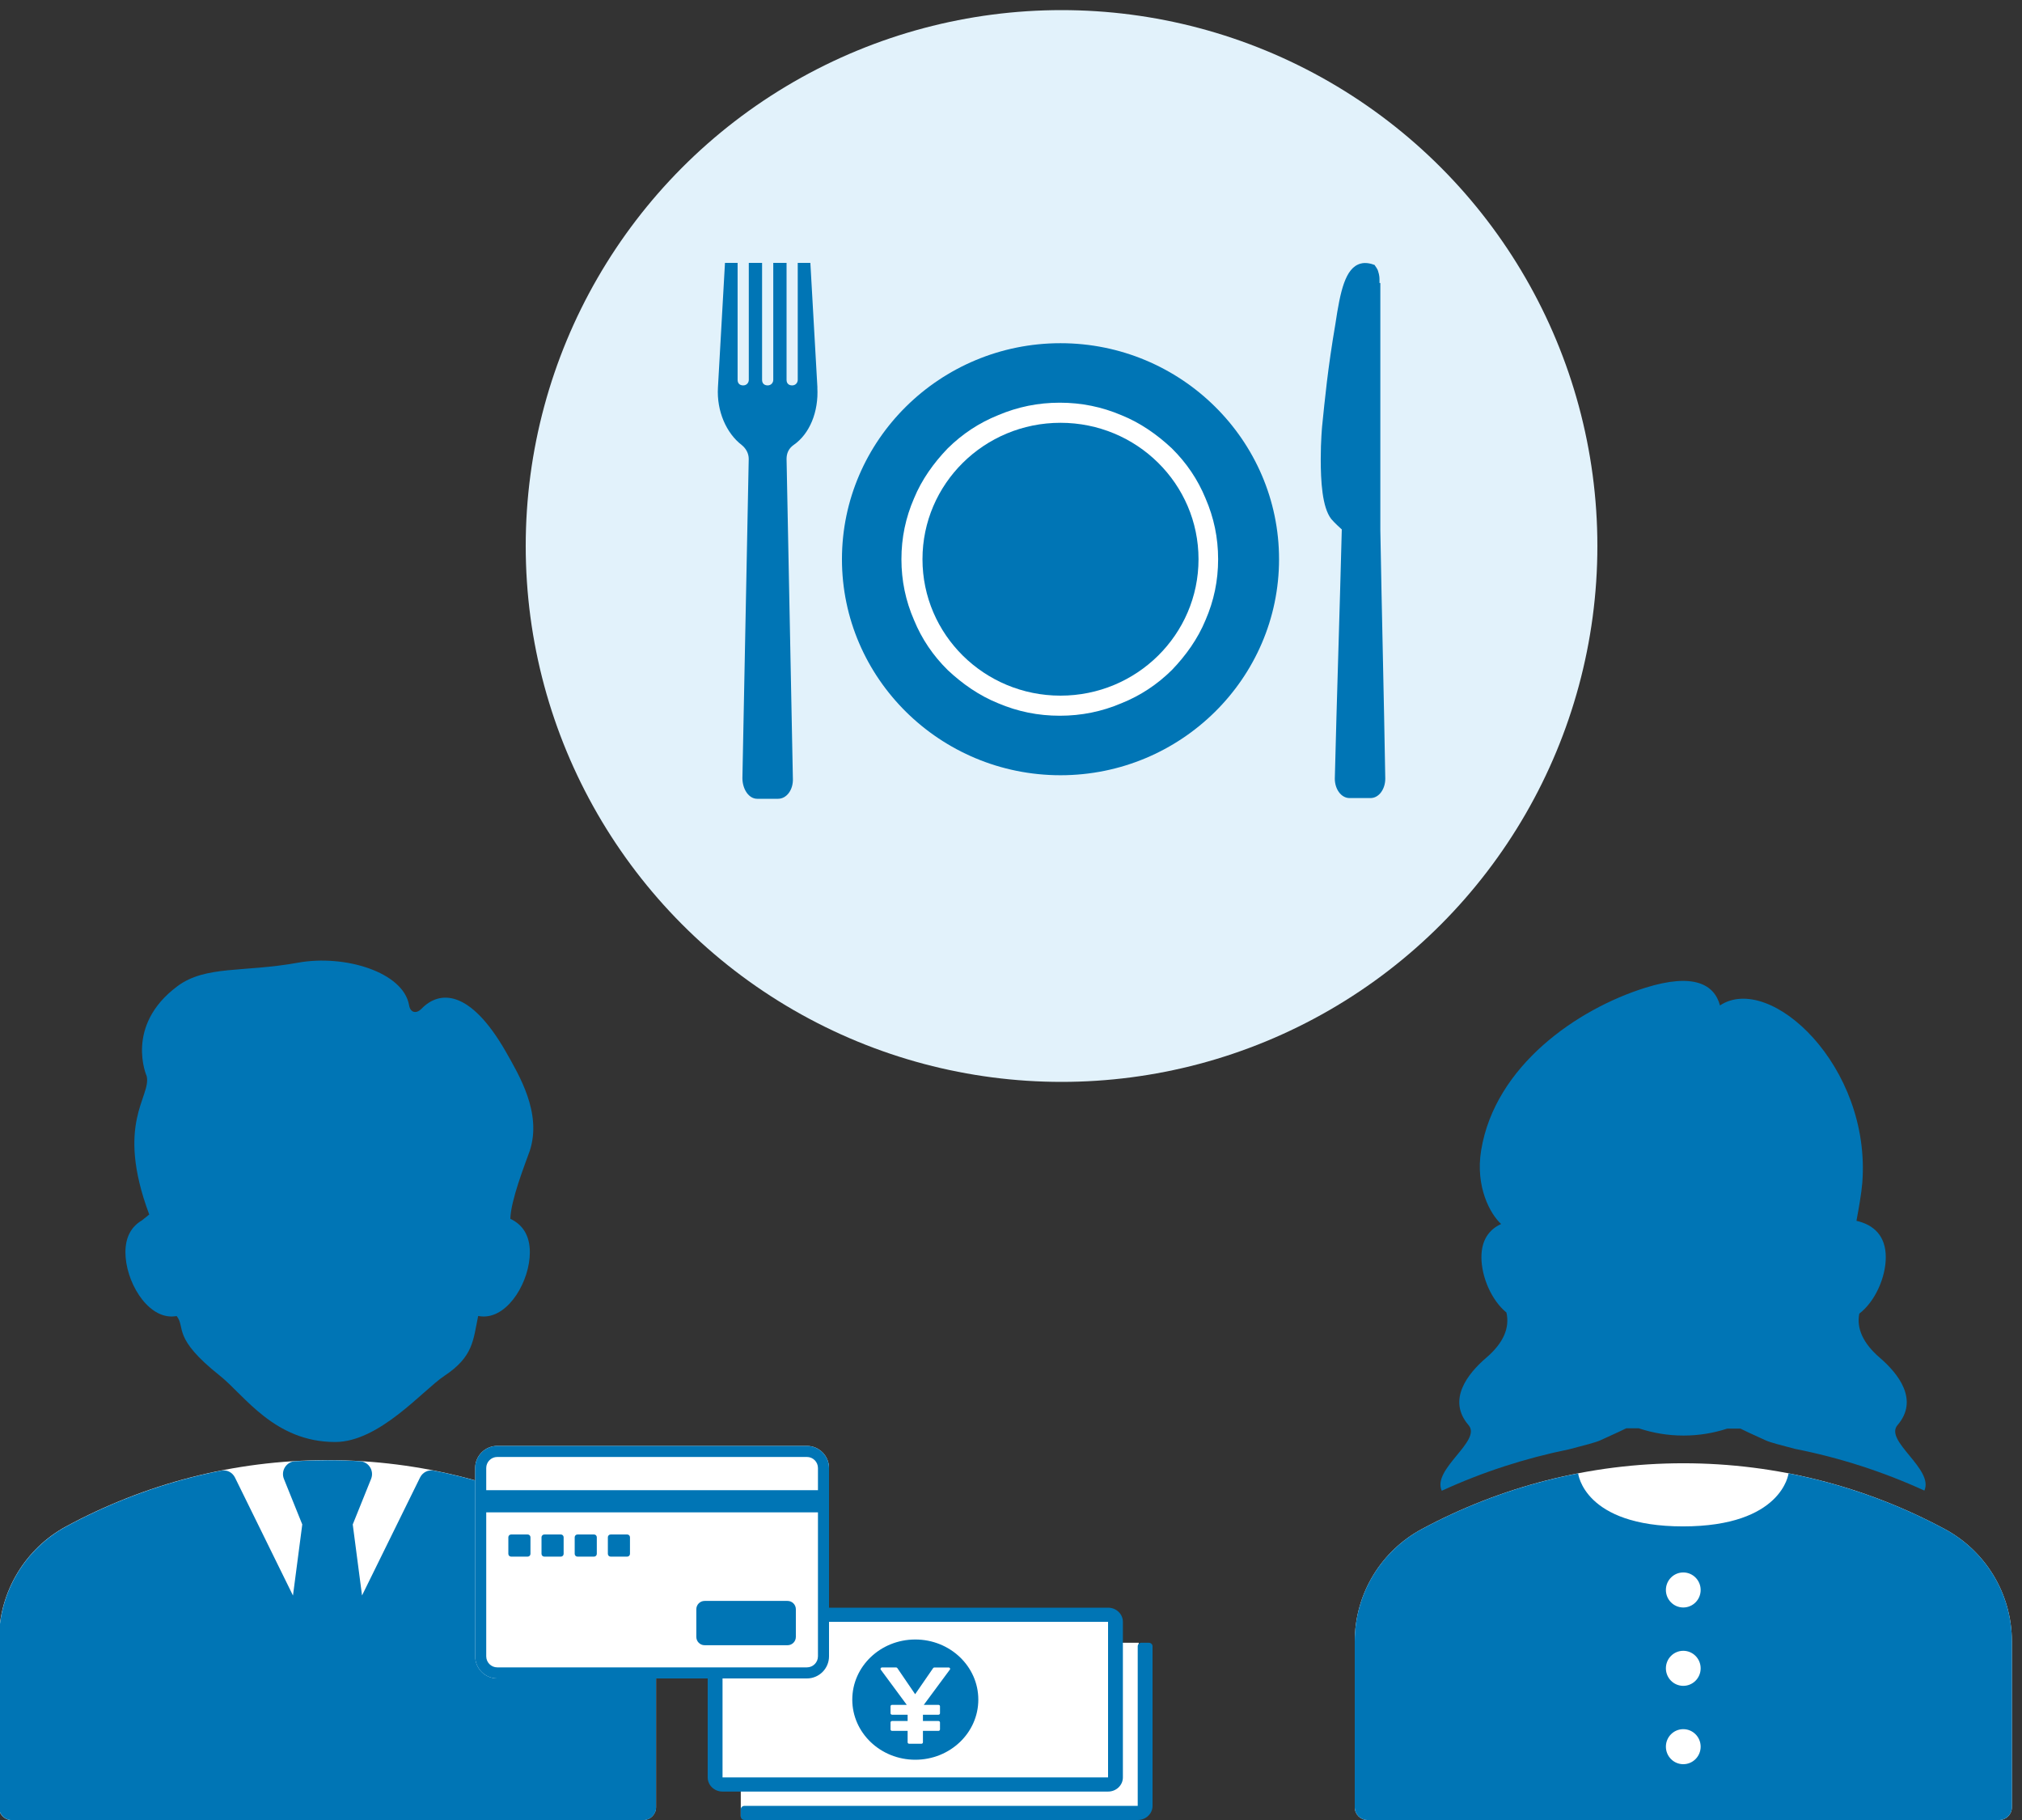
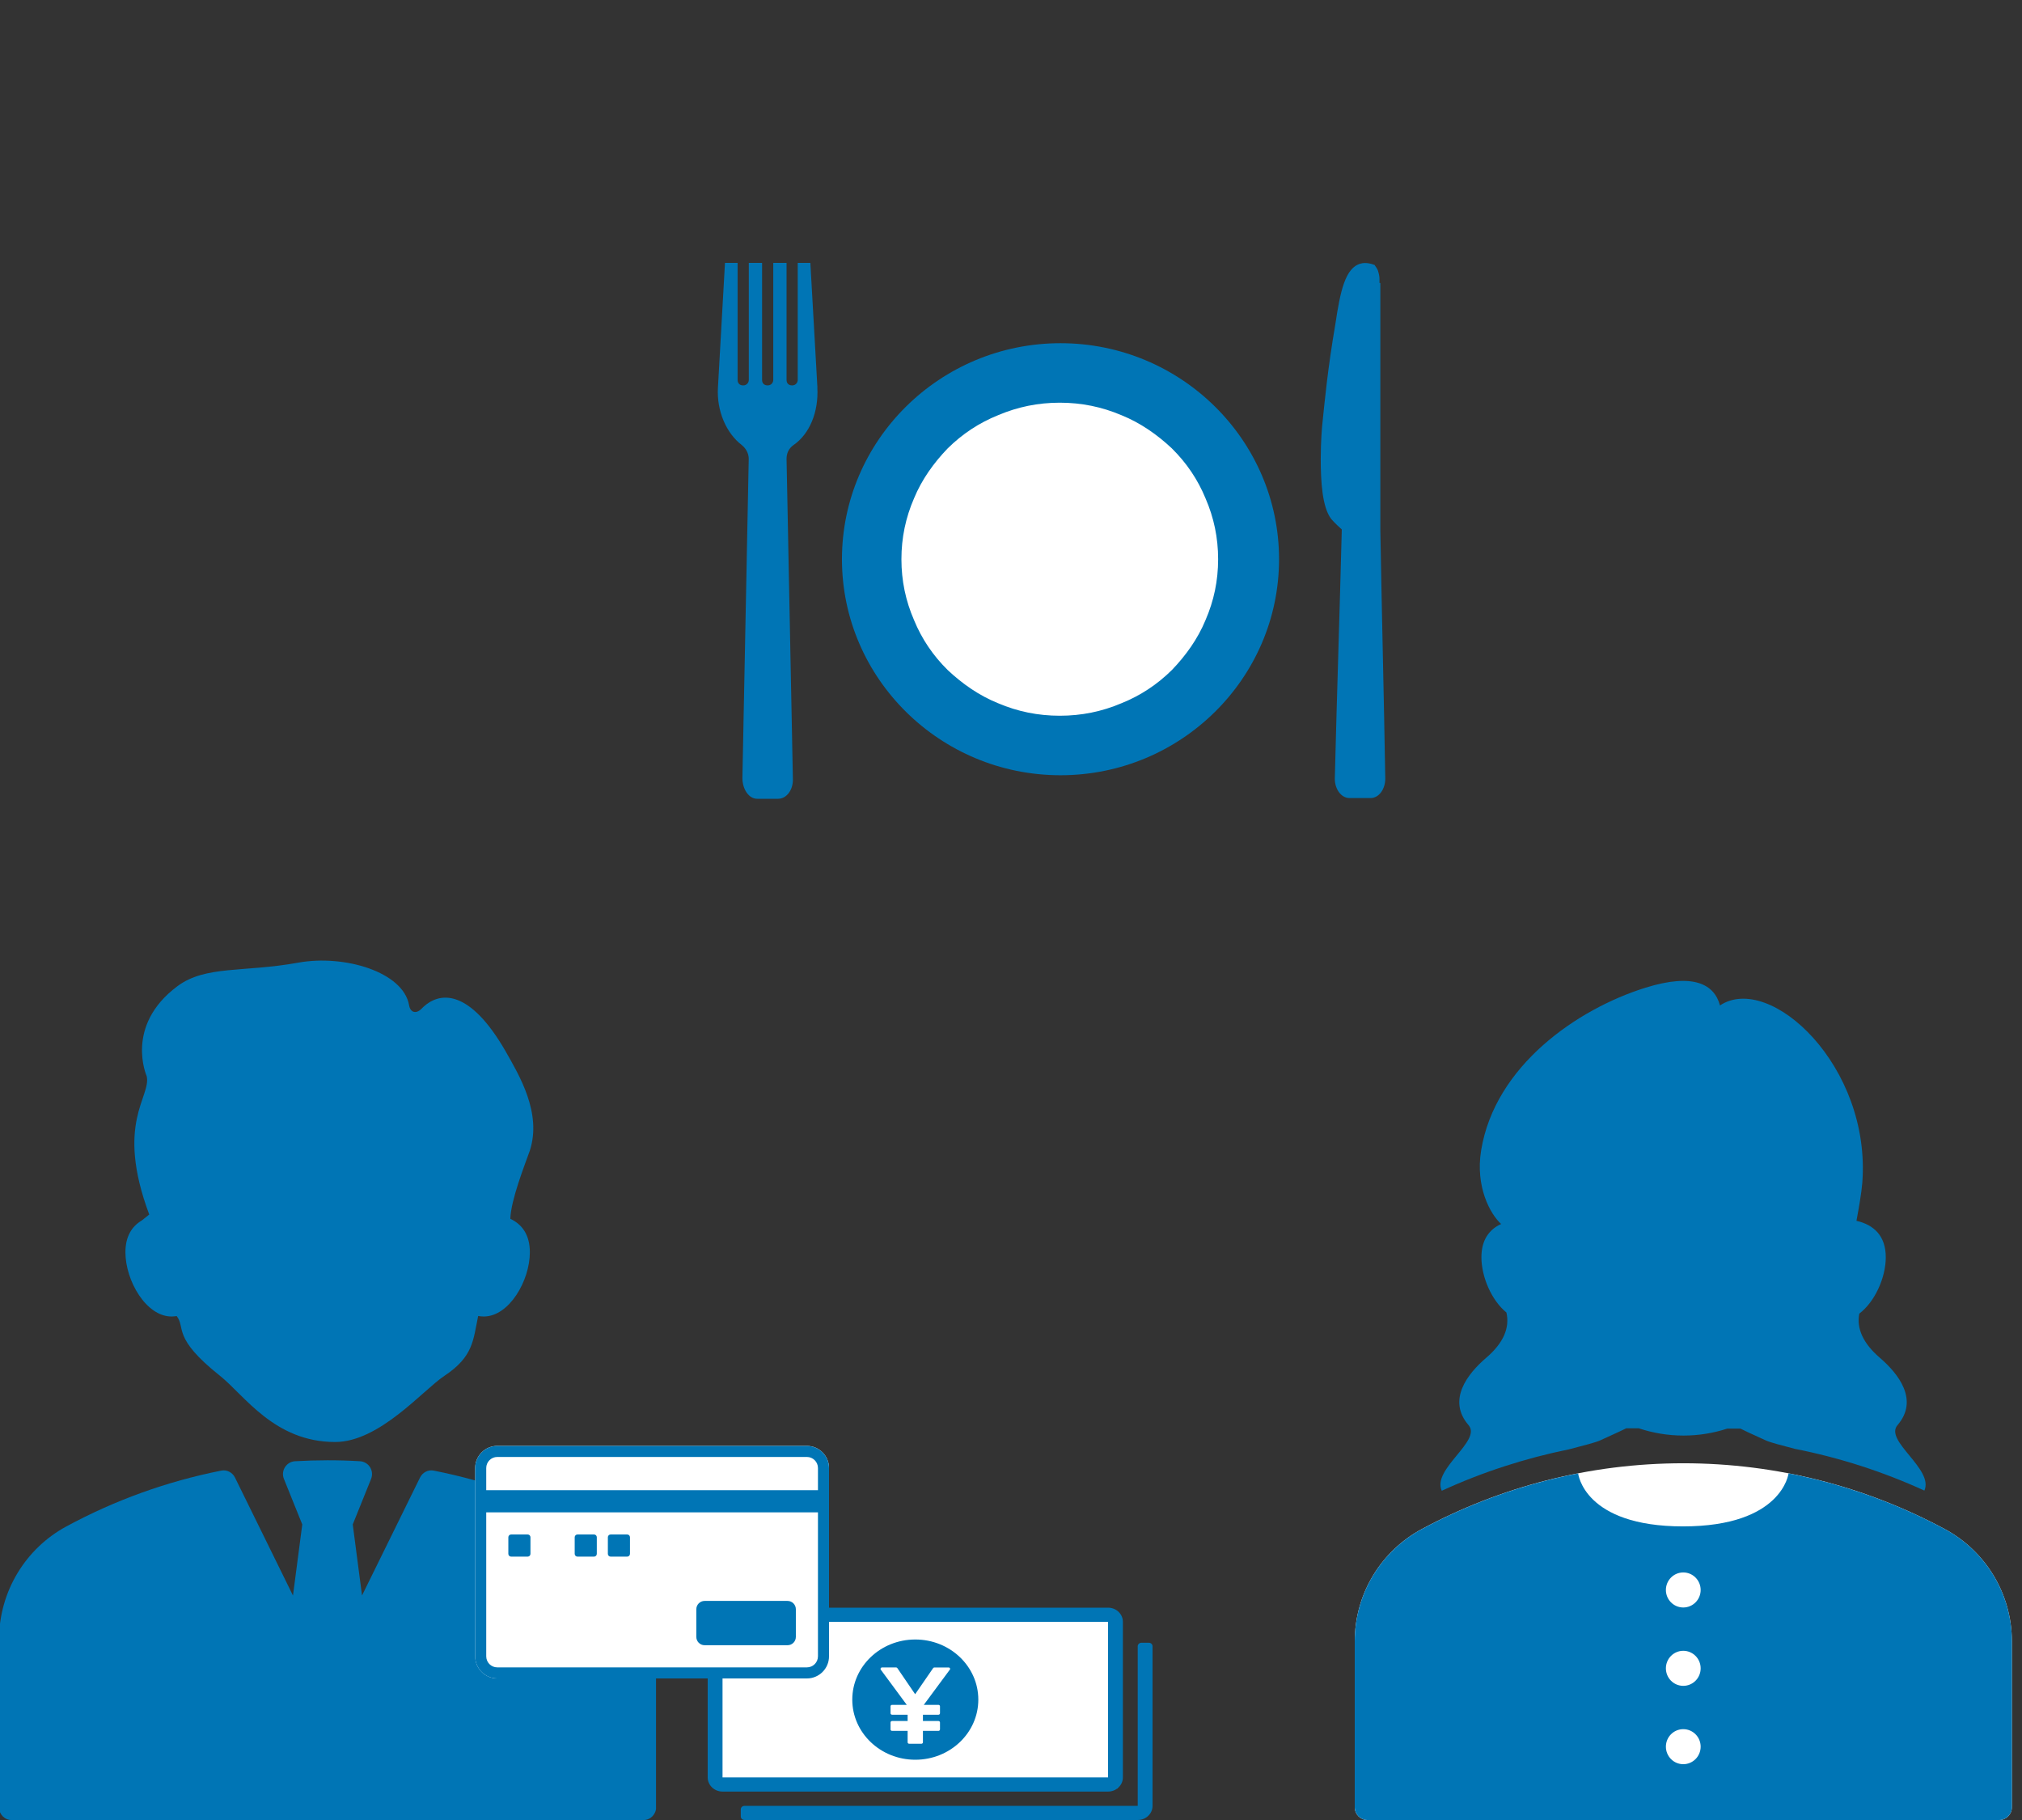
<svg xmlns="http://www.w3.org/2000/svg" width="200" height="180" viewBox="0 0 200 180" fill="none">
  <rect x="0" y="0" width="200" height="180" fill="#333333" stroke="none" />
  <g clip-path="url(#clip0_3553_25444)">
-     <circle cx="105" cy="54" r="53" fill="#E2F2FB" />
    <g clip-path="url(#clip1_3553_25444)">
      <path d="M123.441 55.301C123.454 45.165 115.157 36.933 104.902 36.92C94.647 36.907 86.318 45.107 86.305 55.243C86.292 65.379 94.588 73.611 104.844 73.624C115.099 73.636 123.428 65.436 123.441 55.301Z" fill="white" />
      <path d="M136.448 27.987V27.646C136.448 27.511 136.448 27.235 136.311 26.823C136.239 26.547 136.031 26.341 135.966 26.206C135.621 26.071 135.068 25.929 134.58 26.071C133.057 26.482 132.569 28.81 132.088 32.026C131.326 36.477 131.047 39.493 130.773 42.162C130.773 42.162 130.637 43.602 130.637 45.377C130.637 47.57 130.773 50.169 131.678 51.333C132.094 51.815 132.576 52.22 132.719 52.362C132.511 60.581 132.231 68.794 132.029 77.013C132.029 78.042 132.654 78.929 133.487 78.929H135.563C136.396 78.929 137.02 78.042 137.02 77.013C136.884 68.794 136.675 60.581 136.532 52.432V27.987H136.461H136.448Z" fill="#0075B5" />
      <path d="M80.852 38.329L80.155 26H78.906V37.57C78.906 37.846 78.698 38.117 78.353 38.117C78.008 38.117 77.8 37.911 77.8 37.57V26H76.485V37.57C76.485 37.846 76.277 38.117 75.932 38.117C75.587 38.117 75.379 37.911 75.379 37.57V26H74.065V37.57C74.065 37.846 73.856 38.117 73.511 38.117C73.167 38.117 72.958 37.911 72.958 37.57V26H71.709L71.013 38.329C70.876 40.657 71.846 42.85 73.368 44.014C73.785 44.355 74.058 44.837 74.058 45.384L73.433 76.948C73.433 78.042 74.058 79 74.891 79H76.967C77.8 79 78.49 78.112 78.424 76.948L77.8 45.384C77.8 44.837 78.008 44.355 78.49 44.014C80.084 42.921 80.982 40.728 80.845 38.329H80.852Z" fill="#0075B5" />
-       <path d="M104.896 68.8C112.431 68.8 118.548 62.761 118.548 55.307C118.548 47.853 112.438 41.815 104.896 41.815C97.354 41.815 91.244 47.853 91.244 55.307C91.244 62.761 97.354 68.8 104.896 68.8Z" fill="#0075B5" />
      <path d="M104.896 33.943C92.981 33.943 83.279 43.532 83.279 55.307C83.279 67.083 92.981 76.672 104.896 76.672C116.811 76.672 126.513 67.083 126.513 55.307C126.513 43.532 116.811 33.943 104.896 33.943ZM119.238 61.333C118.477 63.179 117.299 64.826 115.913 66.266C114.455 67.707 112.796 68.8 110.922 69.552C108.983 70.376 106.972 70.787 104.824 70.787C102.677 70.787 100.666 70.376 98.727 69.552C96.86 68.8 95.194 67.636 93.736 66.266C92.279 64.826 91.172 63.186 90.411 61.333C89.578 59.417 89.162 57.43 89.162 55.307C89.162 53.185 89.578 51.198 90.411 49.281C91.172 47.435 92.35 45.789 93.736 44.348C95.194 42.908 96.853 41.815 98.727 41.062C100.666 40.239 102.677 39.827 104.824 39.827C106.972 39.827 108.983 40.239 110.922 41.062C112.789 41.815 114.455 42.978 115.913 44.348C117.37 45.789 118.477 47.429 119.238 49.281C120.071 51.198 120.487 53.185 120.487 55.307C120.487 57.43 120.071 59.417 119.238 61.333Z" fill="#0075B5" />
    </g>
    <g clip-path="url(#clip2_3553_25444)">
-       <path d="M63.639 180C64.326 180 64.889 179.428 64.889 178.729V162.198C64.889 157.323 62.189 153.097 58.227 150.961C50.49 146.773 41.697 144.409 32.386 144.409C23.074 144.409 14.281 146.773 6.544 150.961C2.588 153.097 -0.111 157.33 -0.111 162.204V178.735C-0.111 179.434 0.451 180.006 1.139 180.006H63.639V180Z" fill="white" />
      <path d="M50.478 120.543C50.528 118.7 51.877 115.281 52.402 113.813C53.621 110.069 51.346 106.332 49.996 103.949C46.484 97.86 43.484 97.917 41.691 99.767C41.16 100.307 40.591 100.148 40.466 99.43C39.904 96.131 34.073 94.377 29.486 95.21C24.093 96.189 20.343 95.458 17.549 97.536C12.287 101.457 14.512 106.44 14.512 106.44C14.975 108.487 11.363 111.029 14.762 120.117L14.031 120.702C13.037 121.287 12.406 122.291 12.406 123.848C12.406 126.657 14.45 130.204 16.968 130.204C17.143 130.204 17.312 130.185 17.474 130.159C18.393 131.316 16.975 132.269 21.762 136.07C24.155 137.97 27.13 142.616 33.148 142.616C37.535 142.616 41.835 137.481 43.959 136.07C46.828 134.17 46.797 132.543 47.297 130.153C47.478 130.185 47.659 130.204 47.847 130.204C50.365 130.204 52.409 126.657 52.409 123.848C52.409 122.132 51.646 121.096 50.484 120.543H50.478Z" fill="#0075B5" />
      <path d="M58.226 150.967C53.477 148.393 48.321 146.512 42.896 145.444C42.346 145.336 41.796 145.622 41.546 146.131L35.809 157.793L34.891 150.77L36.703 146.271C37.034 145.457 36.466 144.567 35.603 144.517C33.466 144.389 31.316 144.396 29.185 144.517C28.323 144.567 27.754 145.457 28.085 146.271L29.898 150.77L28.979 157.8L23.242 146.131C22.992 145.622 22.436 145.336 21.892 145.444C16.468 146.519 11.318 148.393 6.562 150.967C2.6 153.103 -0.1 157.329 -0.1 162.204V178.735C-0.1 179.434 0.463 180.006 1.15 180.006H63.651C64.338 180.006 64.9 179.434 64.9 178.735V162.204C64.9 157.329 62.201 153.103 58.239 150.967H58.226Z" fill="#0075B5" />
    </g>
    <g clip-path="url(#clip3_3553_25444)">
      <path d="M110.52 159.686H70.824V176.877H110.52V159.686Z" fill="white" />
-       <path d="M112.633 162.47H73.272V179.661H112.633V162.47Z" fill="white" />
      <path d="M109.6 160.399V175.789H71.467V160.399H109.6ZM109.6 159H71.467C70.656 159 70 159.626 70 160.399V175.789C70 176.562 70.656 177.188 71.467 177.188H109.6C110.41 177.188 111.067 176.562 111.067 175.789V160.399C111.067 159.626 110.41 159 109.6 159Z" fill="#0075B5" />
      <path d="M90.534 162.148C87.091 162.148 84.301 164.81 84.301 168.094C84.301 171.378 87.091 174.04 90.534 174.04C93.977 174.04 96.767 171.378 96.767 168.094C96.767 164.81 93.977 162.148 90.534 162.148ZM93.944 165.138L91.374 168.612H92.826C92.91 168.612 92.976 168.678 92.976 168.755V169.444C92.976 169.525 92.906 169.587 92.826 169.587H91.289V170.21H92.826C92.91 170.21 92.976 170.277 92.976 170.353V171.043C92.976 171.123 92.906 171.186 92.826 171.186H91.289V172.316C91.289 172.396 91.22 172.459 91.139 172.459H89.925C89.841 172.459 89.775 172.393 89.775 172.316V171.186H88.235C88.151 171.186 88.085 171.119 88.085 171.043V170.353C88.085 170.273 88.154 170.21 88.235 170.21H89.775V169.587H88.235C88.151 169.587 88.085 169.521 88.085 169.444V168.755C88.085 168.675 88.154 168.612 88.235 168.612H89.691L87.124 165.138C87.106 165.114 87.095 165.082 87.095 165.055C87.095 164.974 87.164 164.911 87.249 164.911H88.631C88.682 164.911 88.73 164.936 88.759 164.978L90.519 167.559L92.298 164.978C92.327 164.939 92.371 164.915 92.422 164.915H93.805C93.845 164.908 93.885 164.918 93.918 164.943C93.984 164.992 93.999 165.079 93.951 165.145L93.944 165.138Z" fill="#0075B5" />
      <path d="M112.534 180H73.638C73.436 180 73.272 179.843 73.272 179.65V178.951C73.272 178.758 73.436 178.601 73.638 178.601H112.534V162.819C112.534 162.627 112.699 162.47 112.901 162.47H113.634C113.836 162.47 114.001 162.627 114.001 162.819V178.601C114.001 179.374 113.344 180 112.534 180Z" fill="#0075B5" />
    </g>
    <g clip-path="url(#clip4_3553_25444)">
      <path d="M79.812 143H49.188C47.979 143 47 143.981 47 145.19V163.81C47 165.019 47.979 166 49.188 166H79.812C81.021 166 82 165.019 82 163.81V145.19C82 143.981 81.021 143 79.812 143Z" fill="white" />
      <path d="M79.812 143H49.188C47.979 143 47 143.98 47 145.19V163.81C47 165.02 47.979 166 49.188 166H79.812C81.021 166 82 165.02 82 163.81V145.19C82 143.98 81.021 143 79.812 143ZM49.188 144.095H79.812C80.417 144.095 80.906 144.585 80.906 145.19V147.381H48.094V145.19C48.094 144.585 48.583 144.095 49.188 144.095ZM79.812 164.905H49.188C48.583 164.905 48.094 164.415 48.094 163.81V149.571H80.906V163.81C80.906 164.415 80.417 164.905 79.812 164.905Z" fill="#0075B5" />
      <path d="M52.195 151.762H50.555C50.404 151.762 50.281 151.885 50.281 152.036V153.679C50.281 153.83 50.404 153.952 50.555 153.952H52.195C52.346 153.952 52.469 153.83 52.469 153.679V152.036C52.469 151.885 52.346 151.762 52.195 151.762Z" fill="#0075B5" />
-       <path d="M55.477 151.762H53.836C53.685 151.762 53.562 151.885 53.562 152.036V153.679C53.562 153.83 53.685 153.952 53.836 153.952H55.477C55.628 153.952 55.75 153.83 55.75 153.679V152.036C55.75 151.885 55.628 151.762 55.477 151.762Z" fill="#0075B5" />
      <path d="M58.758 151.762H57.117C56.966 151.762 56.844 151.885 56.844 152.036V153.679C56.844 153.83 56.966 153.952 57.117 153.952H58.758C58.909 153.952 59.031 153.83 59.031 153.679V152.036C59.031 151.885 58.909 151.762 58.758 151.762Z" fill="#0075B5" />
      <path d="M62.039 151.762H60.398C60.247 151.762 60.125 151.885 60.125 152.036V153.679C60.125 153.83 60.247 153.952 60.398 153.952H62.039C62.19 153.952 62.312 153.83 62.312 153.679V152.036C62.312 151.885 62.19 151.762 62.039 151.762Z" fill="#0075B5" />
      <path d="M77.898 158.333H69.695C69.242 158.333 68.875 158.701 68.875 159.155V161.893C68.875 162.347 69.242 162.714 69.695 162.714H77.898C78.352 162.714 78.719 162.347 78.719 161.893V159.155C78.719 158.701 78.352 158.333 77.898 158.333Z" fill="#0075B5" />
    </g>
    <g clip-path="url(#clip5_3553_25444)">
      <path d="M197.75 180C198.438 180 199 179.433 199 178.74V162.353C199 157.521 196.3 153.331 192.338 151.214C184.601 147.062 175.808 144.718 166.497 144.718C157.185 144.718 148.392 147.062 140.656 151.214C136.7 153.331 134 157.521 134 162.353V178.74C134 179.433 134.562 180 135.25 180H197.75Z" fill="white" />
      <path d="M156.092 145.72C150.63 146.779 145.443 148.65 140.662 151.214C136.7 153.331 134 157.521 134 162.353V178.74C134 179.433 134.562 180 135.25 180H197.75C198.438 180 199 179.433 199 178.74V162.353C199 157.521 196.3 153.331 192.338 151.214C187.557 148.65 182.37 146.779 176.908 145.72C176.908 145.72 176.296 150.962 166.472 150.962C156.648 150.962 156.098 145.72 156.098 145.72H156.092Z" fill="#0075B5" />
      <path d="M142.605 147.44C146.63 145.588 150.861 144.221 155.198 143.339C156.691 142.954 157.822 142.658 158.26 142.463C159.916 141.719 160.653 141.36 160.86 141.26H162.091C163.497 141.726 164.978 141.978 166.509 141.978C168.04 141.978 169.465 141.738 170.846 141.291H172.152C172.434 141.436 173.183 141.795 174.683 142.469C175.102 142.658 176.139 142.929 177.514 143.288C181.933 144.158 186.245 145.544 190.344 147.421C191.3 145.279 186.345 142.501 187.688 140.945C189.819 138.469 187.795 135.879 185.932 134.279C184.289 132.868 183.614 131.374 183.907 129.919C185.451 128.747 186.526 126.353 186.526 124.343C186.526 122.207 185.326 121.13 183.626 120.74C183.864 119.486 184.126 117.948 184.201 117.01C185.114 105.449 175.071 96.162 170.127 99.438C169.565 97.334 167.496 96.206 162.753 97.687C155.998 99.797 147.88 105.405 146.505 113.753C145.911 117.375 147.405 120.078 148.48 121.055C147.298 121.596 146.53 122.63 146.53 124.343C146.53 126.296 147.536 128.609 149.005 129.812C149.348 131.343 148.698 132.836 147.011 134.279C145.142 135.879 143.124 138.469 145.255 140.945C146.605 142.507 141.605 145.298 142.611 147.446L142.605 147.44Z" fill="#0075B5" />
      <path d="M166.496 158.982C167.445 158.982 168.215 158.207 168.215 157.25C168.215 156.293 167.445 155.517 166.496 155.517C165.547 155.517 164.777 156.293 164.777 157.25C164.777 158.207 165.547 158.982 166.496 158.982Z" fill="white" />
      <path d="M166.496 166.732C167.445 166.732 168.215 165.956 168.215 164.999C168.215 164.042 167.445 163.266 166.496 163.266C165.547 163.266 164.777 164.042 164.777 164.999C164.777 165.956 165.547 166.732 166.496 166.732Z" fill="white" />
      <path d="M166.496 174.481C167.445 174.481 168.215 173.705 168.215 172.748C168.215 171.791 167.445 171.016 166.496 171.016C165.547 171.016 164.777 171.791 164.777 172.748C164.777 173.705 165.547 174.481 166.496 174.481Z" fill="white" />
    </g>
  </g>
  <defs>
    <clipPath id="clip0_3553_25444">
      <rect width="200" height="180" fill="white" />
    </clipPath>
    <clipPath id="clip1_3553_25444">
      <rect width="67" height="53" fill="white" transform="translate(71 26)" />
    </clipPath>
    <clipPath id="clip2_3553_25444">
      <rect width="65" height="85" fill="white" transform="translate(-0.111 95)" />
    </clipPath>
    <clipPath id="clip3_3553_25444">
      <rect width="44" height="21" fill="white" transform="translate(70 159)" />
    </clipPath>
    <clipPath id="clip4_3553_25444">
      <rect width="35" height="23" fill="white" transform="translate(47 143)" />
    </clipPath>
    <clipPath id="clip5_3553_25444">
      <rect width="65" height="83" fill="white" transform="translate(134 97)" />
    </clipPath>
  </defs>
</svg>